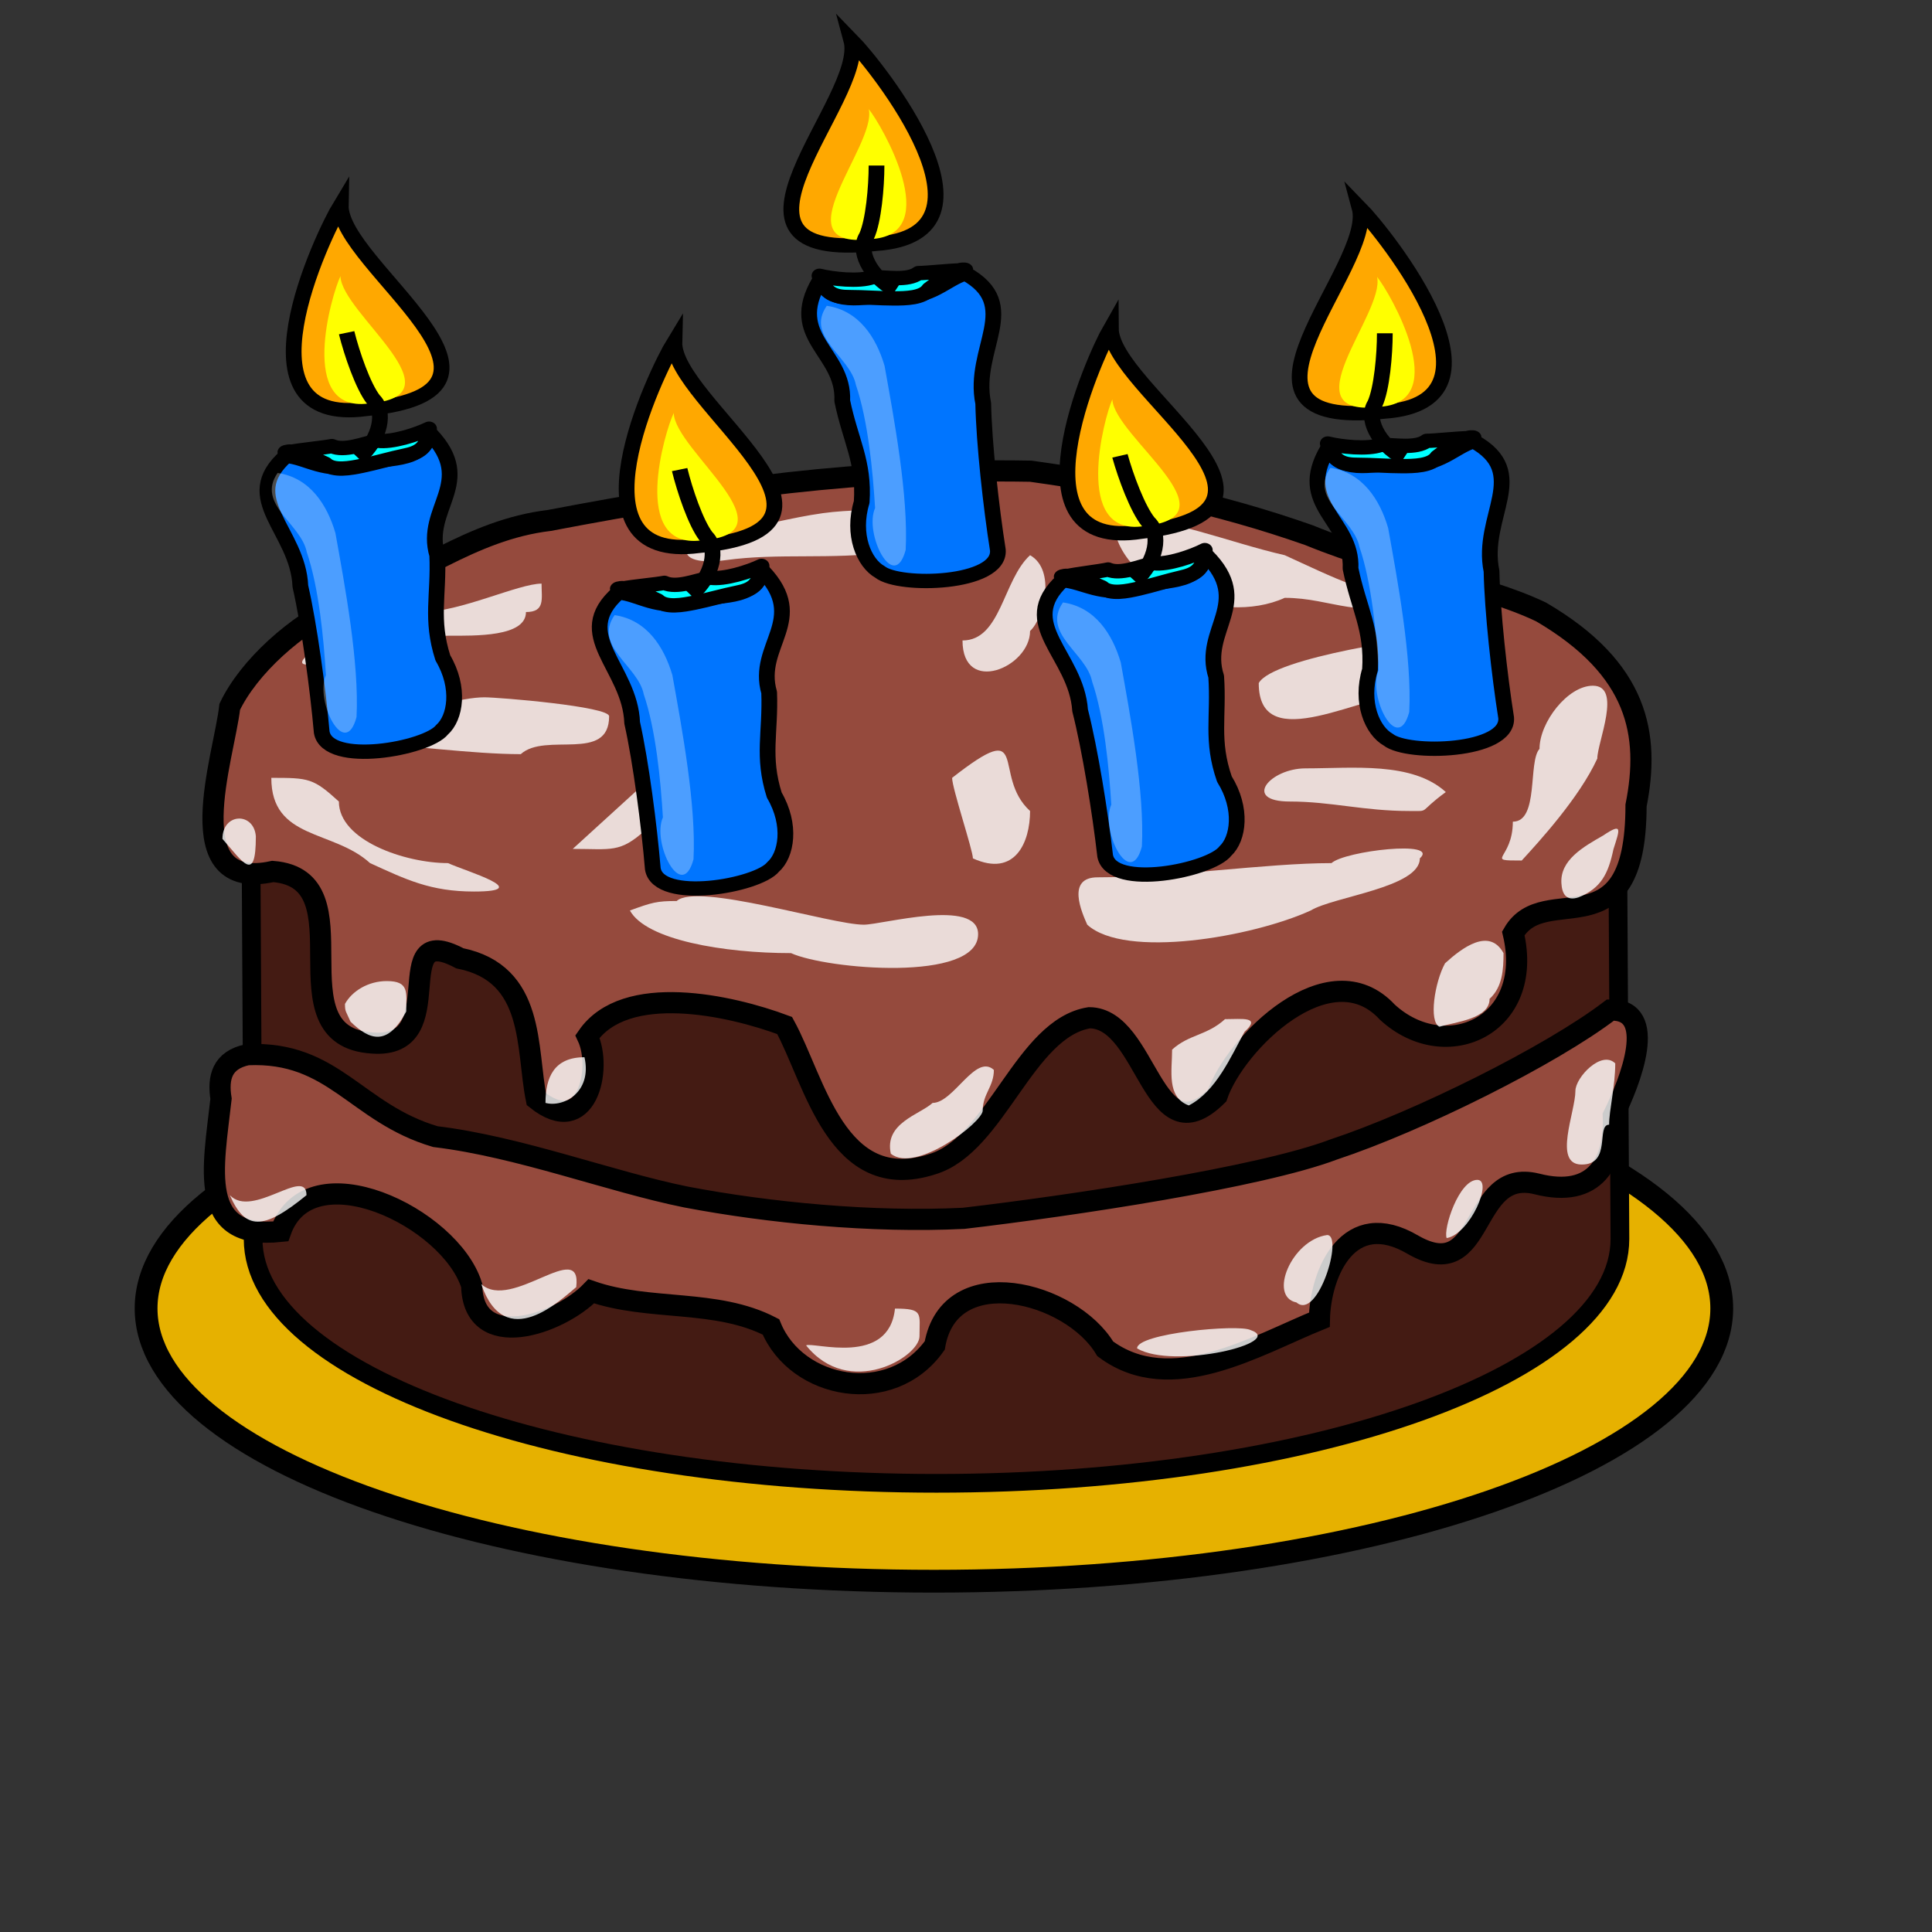
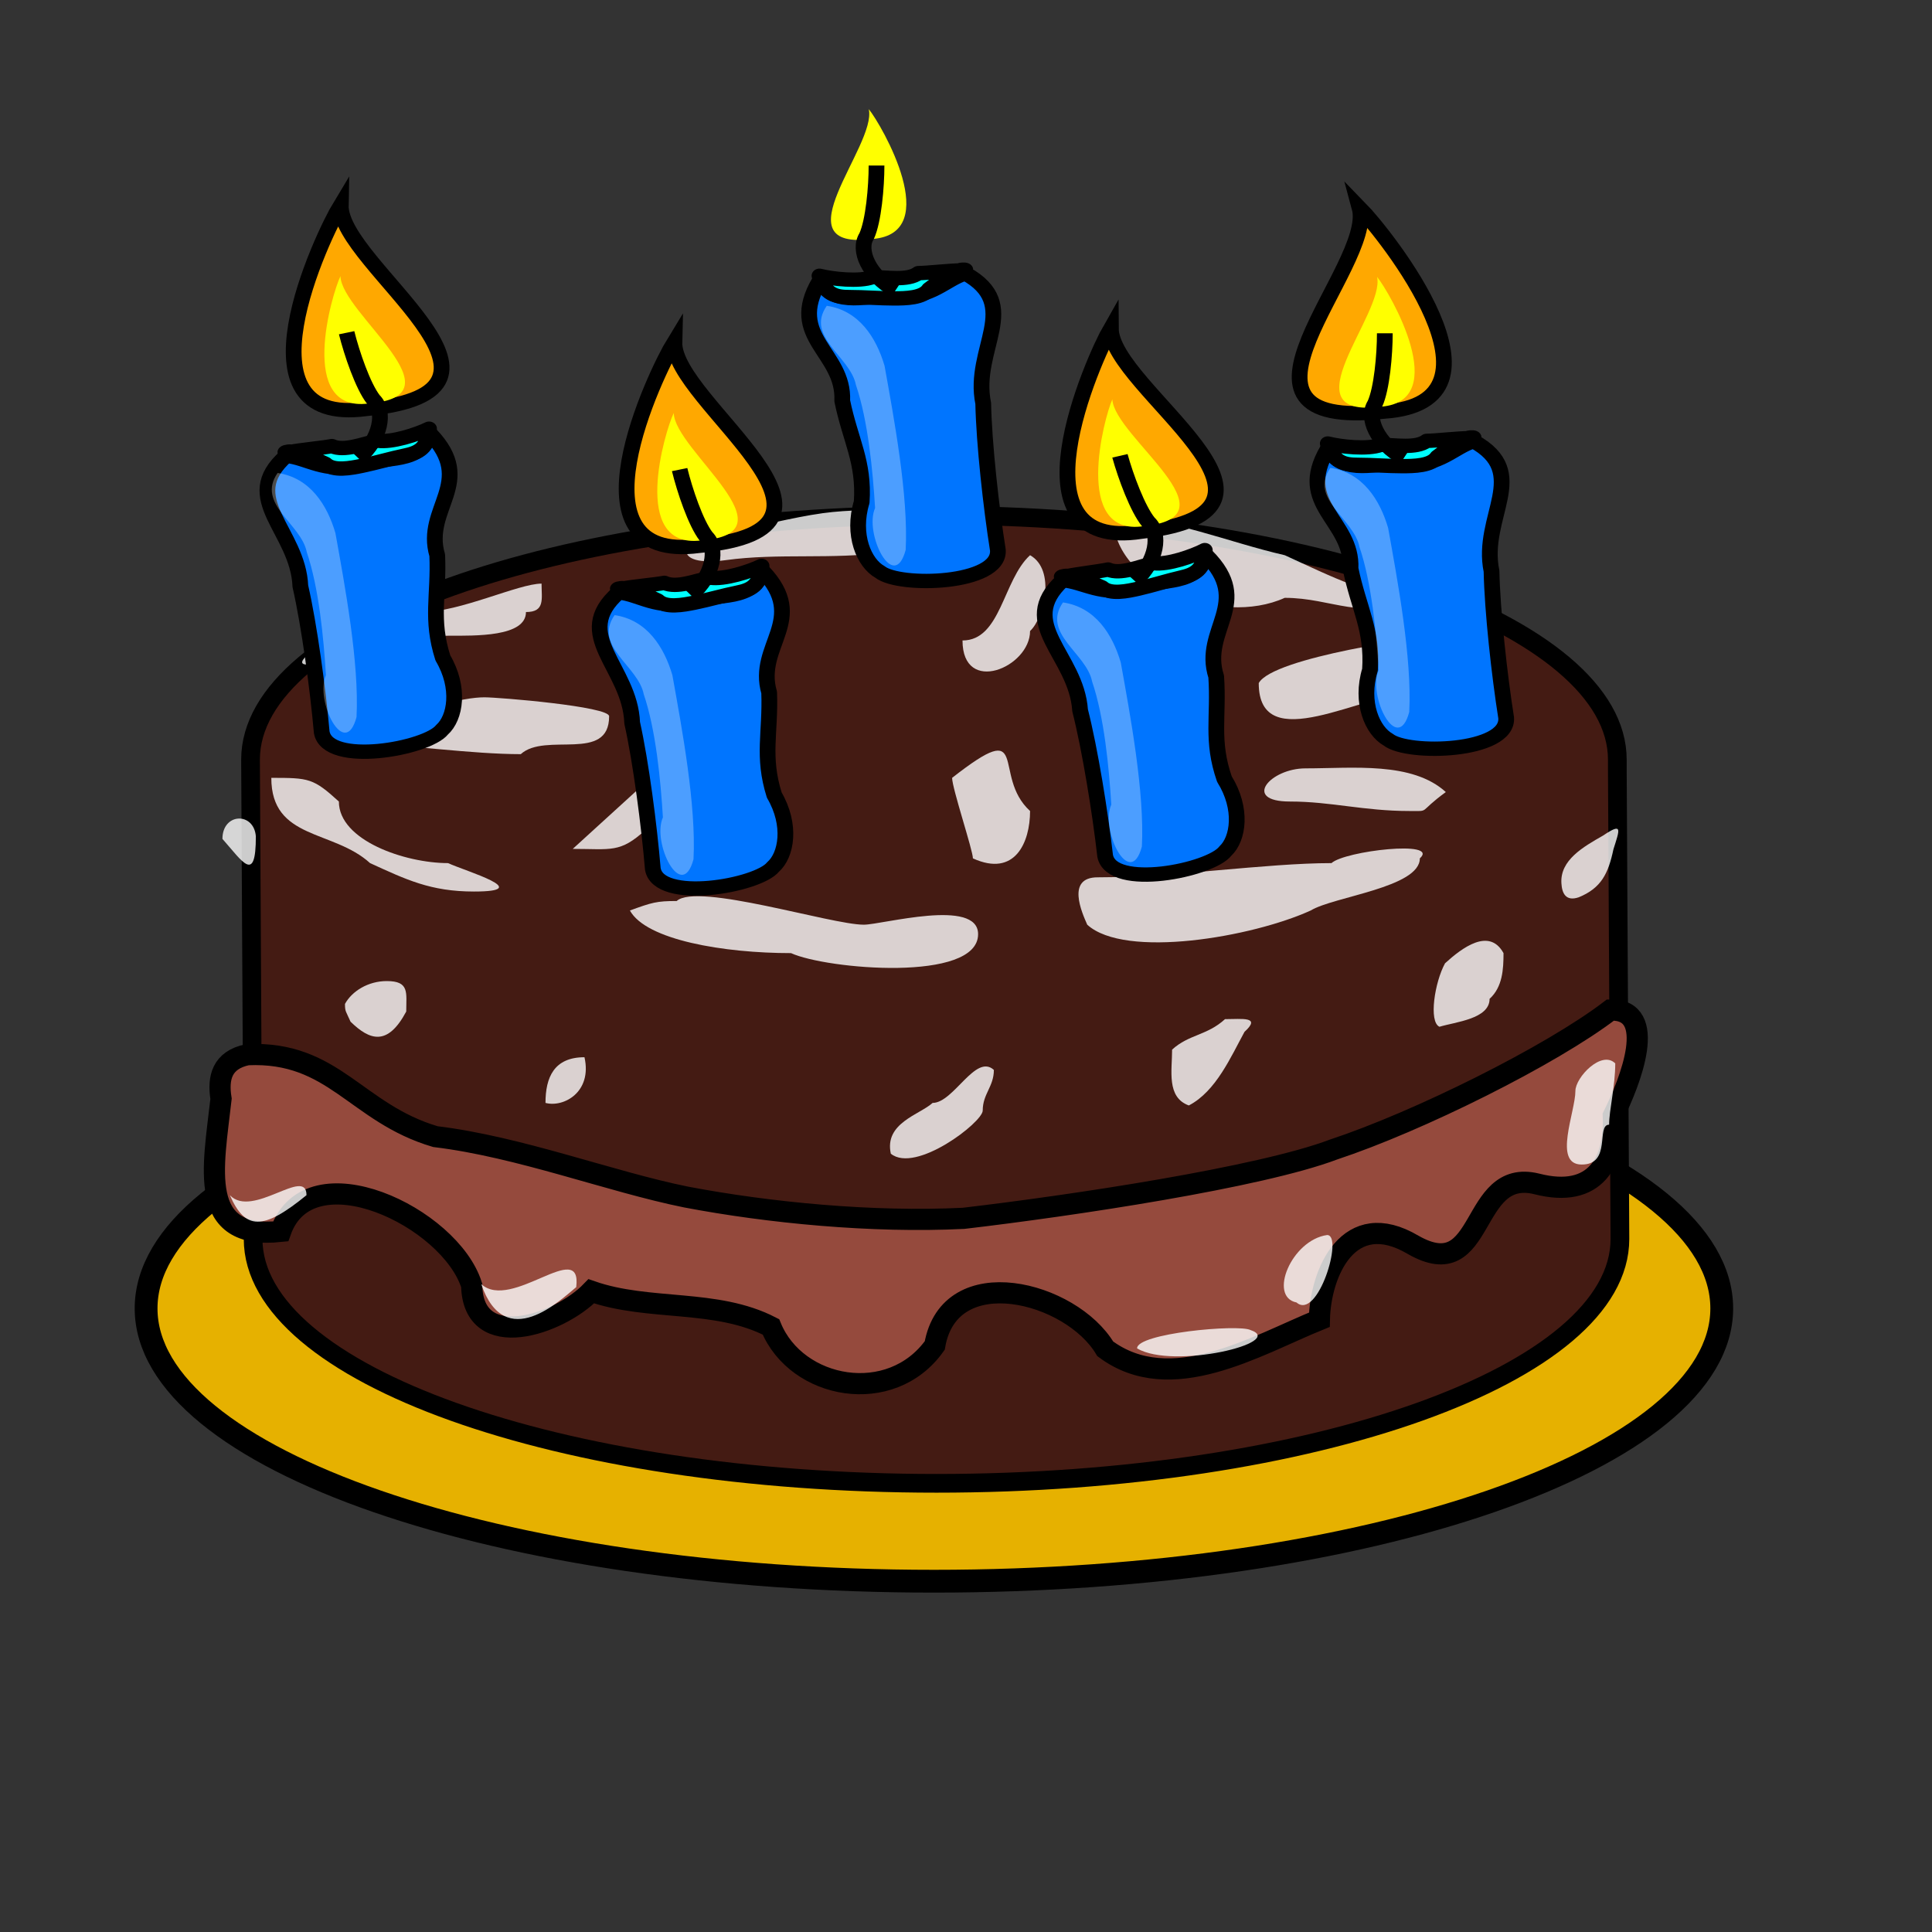
<svg xmlns="http://www.w3.org/2000/svg" xmlns:dc="http://purl.org/dc/elements/1.1/" xmlns:ns1="http://sodipodi.sourceforge.net/DTD/sodipodi-0.dtd" xmlns:ns2="http://www.inkscape.org/namespaces/inkscape" xmlns:ns5="http://web.resource.org/cc/" xmlns:rdf="http://www.w3.org/1999/02/22-rdf-syntax-ns#" xmlns:xlink="http://www.w3.org/1999/xlink" id="svg1" ns1:version="0.32" ns2:version="0.38.1" width="120pt" height="120pt" ns1:docbase="/home/nicu/Desktop" ns1:docname="birthday_cake.svg">
  <rect width="100%" height="100%" fill="#333333" stroke="none" />
  <defs id="defs3">
    <linearGradient id="linearGradient930">
      <stop style="stop-color:#000;stop-opacity:1;" offset="0" id="stop931" />
      <stop style="stop-color:#fff;stop-opacity:1;" offset="1" id="stop932" />
    </linearGradient>
    <linearGradient xlink:href="#linearGradient930" id="linearGradient933" />
  </defs>
  <ns1:namedview id="base" pagecolor="#ffffff" bordercolor="#666666" borderopacity="1.0" ns2:pageopacity="0.0" ns2:pageshadow="2" ns2:zoom="1.0000000" ns2:cx="49.578888" ns2:cy="58.175415" ns2:window-width="736" ns2:window-height="748" ns2:window-x="239" ns2:window-y="32" />
  <path style="fill:#e6b100;fill-rule:evenodd;stroke:#000000;stroke-width:1.416pt;" d="M 142.588,108.357 C 142.588,120.828 113.359,130.949 77.344,130.949 C 41.329,130.949 12.099,120.828 12.099,108.357 C 12.099,95.886 41.329,85.765 77.344,85.765 C 113.359,85.765 142.588,95.886 142.588,108.357 z " id="path850" />
  <path style="fill:#441b13;fill-rule:evenodd;stroke:#000000;stroke-width:1.162pt;" d="M 77.344,42.674 C 46.103,42.674 20.748,51.74 20.748,62.909 C 20.748,63.428 20.963,102.353 20.963,102.607 C 20.963,113.777 46.318,122.842 77.559,122.842 C 108.8,122.842 134.155,113.777 134.155,102.607 L 133.94,63.682 C 133.94,63.682 133.94,63.174 133.94,62.909 C 133.94,51.74 108.585,42.674 77.344,42.674 z " id="path829" ns1:nodetypes="cccccccc" />
-   <path style="fill:#954a3d;fill-rule:evenodd;stroke:#000000;stroke-width:1.315pt;" d="M 19.026,58.533 C 18.564,62.687 14.605,73.928 22.591,72.171 C 30.562,72.798 22.467,85.864 30.837,86.377 C 37.638,86.893 31.906,76.085 38.079,79.362 C 44.373,80.625 43.563,86.834 44.418,91.033 C 48.576,94.36 49.926,88.531 48.652,85.84 C 51.774,81.312 60.466,83.239 64.981,84.928 C 67.497,89.514 69.278,98.976 77.22,96.41 C 82.514,94.803 84.831,85.145 90.22,84.284 C 95.071,84.332 95.425,96.035 100.797,90.735 C 102.262,86.414 110.098,78.628 114.897,83.825 C 119.731,88.27 127.121,84.931 125.324,77.298 C 127.915,72.781 135.475,79.136 135.49,66.709 C 136.653,60.844 135.701,55.408 127.63,50.682 C 122.747,48.345 115.505,47.229 108.405,44.321 C 100.706,41.616 93.48,40.16 85.362,39.023 C 71.198,38.781 59.414,40.453 45.5,43.1 C 38.93,43.884 34.255,47.982 28.264,49.999 C 24.49,51.734 20.61,55.225 19.026,58.533 z " id="path833" ns1:nodetypes="ccccccccccccccccccc" />
  <path style="fill:#ffffff;fill-rule:evenodd;stroke:none;stroke-opacity:1;stroke-width:1pt;stroke-linejoin:miter;stroke-linecap:butt;fill-opacity:0.8;" d="M 22.469,64.418 C 22.469,69.566 27.587,68.691 30.647,71.479 C 33.636,72.842 35.653,73.833 39.254,73.833 C 44.361,73.833 38.604,72.164 37.103,71.479 C 33.559,71.479 28.064,69.609 28.064,66.379 C 25.941,64.444 25.589,64.418 22.469,64.418 z " id="path835" />
  <path style="fill:#ffffff;fill-rule:evenodd;stroke:none;stroke-opacity:1;stroke-width:1pt;stroke-linejoin:miter;stroke-linecap:butt;fill-opacity:0.8;" d="M 52.166,75.403 C 53.511,77.854 59.964,78.933 65.508,78.933 C 68.445,80.272 81.002,81.379 81.002,77.364 C 81.002,74.346 73.059,76.579 71.534,76.579 C 68.826,76.579 57.744,73.064 56.04,74.618 C 54.382,74.618 53.992,74.737 52.166,75.403 z " id="path836" />
  <path style="fill:#ffffff;fill-rule:evenodd;stroke:none;stroke-opacity:1;stroke-width:1pt;stroke-linejoin:miter;stroke-linecap:butt;fill-opacity:0.8;" d="M 90.04,76.579 C 93.17,79.432 103.711,77.607 108.547,75.403 C 110.457,74.242 117.585,73.504 117.585,71.087 C 119.265,69.556 111.385,70.462 110.268,71.479 C 104.853,71.479 97.156,72.656 90.901,72.656 C 88.287,72.656 89.59,75.554 90.04,76.579 z " id="path837" />
-   <path style="fill:#ffffff;fill-opacity:0.8;fill-rule:evenodd;stroke:none;stroke-width:0.936pt;" d="M 126.023,71.265 C 127.457,69.699 130.802,66.054 132.282,62.82 C 132.282,61.462 134.365,56.788 131.914,56.788 C 129.837,56.788 127.496,59.81 127.496,62.016 C 126.527,63.074 127.472,68.048 125.287,68.048 C 125.287,71.223 122.847,71.265 126.023,71.265 z " id="path838" />
  <path style="fill:#ffffff;fill-rule:evenodd;stroke:none;stroke-opacity:1;stroke-width:1pt;stroke-linejoin:miter;stroke-linecap:butt;fill-opacity:0.8;" d="M 117.155,49.51 C 113.681,49.51 110.342,47.778 106.395,45.979 C 101.652,44.898 96.936,42.841 92.192,42.841 C 92.192,48.479 101.077,51.933 106.395,49.51 C 110.373,49.51 112.796,51.497 117.155,49.51 z " id="path839" />
  <path style="fill:#ffffff;fill-opacity:0.8;fill-rule:evenodd;stroke:none;stroke-width:1pt;" d="M 80.384,42.791 C 79.12,42.418 72.284,41.927 68.147,42.498 C 65.494,42.865 62.887,43.622 60.126,44.004 C 55.936,44.583 55.614,47.008 60.088,46.39 C 64.517,45.778 68.862,46.368 73.473,45.73 C 75.756,47.263 79.463,44.243 80.384,42.791 z " id="path840" />
  <path style="fill:#ffffff;fill-rule:evenodd;stroke:none;stroke-opacity:1;stroke-width:1pt;stroke-linejoin:miter;stroke-linecap:butt;fill-opacity:0.8;" d="M 44.849,48.333 C 42.938,48.333 38.088,50.687 34.951,50.687 C 32.793,50.687 25.482,52.328 25.482,54.218 C 22.713,56.742 33.187,52.648 37.103,52.648 C 39.371,52.648 43.558,52.754 43.558,50.687 C 45.157,50.687 44.849,49.606 44.849,48.333 z " id="path841" />
  <path style="fill:#ffffff;fill-rule:evenodd;stroke:none;stroke-opacity:1;stroke-width:1pt;stroke-linejoin:miter;stroke-linecap:butt;fill-opacity:0.8;" d="M 31.077,61.672 C 33.666,61.672 39.12,62.456 43.128,62.456 C 45.167,60.598 50.445,63.183 50.445,59.318 C 50.445,58.504 41.325,57.748 40.115,57.748 C 38.452,57.748 34.021,58.595 31.077,61.672 z " id="path842" />
  <path style="fill:#ffffff;fill-rule:evenodd;stroke:none;stroke-opacity:1;stroke-width:1pt;stroke-linejoin:miter;stroke-linecap:butt;fill-opacity:0.8;" d="M 47.432,70.302 C 50.711,67.313 53.328,64.928 56.47,62.064 C 58.147,60.536 62.724,62.352 58.192,64.418 C 58.192,66.822 55.98,68.733 53.457,68.733 C 51.345,70.659 50.639,70.302 47.432,70.302 z " id="path843" />
  <path style="fill:#ffffff;fill-rule:evenodd;stroke:none;stroke-opacity:1;stroke-width:1pt;stroke-linejoin:miter;stroke-linecap:butt;fill-opacity:0.8;" d="M 52.166,49.902 C 52.166,52.158 62.495,52.827 62.495,55.002 C 65.68,55.002 64.164,50.687 61.204,50.687 C 57.44,50.687 55.85,49.231 52.166,49.902 z " id="path844" />
  <path style="fill:#ffffff;fill-rule:evenodd;stroke:none;stroke-opacity:1;stroke-width:1pt;stroke-linejoin:miter;stroke-linecap:butt;fill-opacity:0.8;" d="M 85.306,45.979 C 83.054,48.032 82.896,53.041 79.711,53.041 C 79.711,57.62 85.306,55.272 85.306,52.256 C 86.47,51.195 87.458,47.198 85.306,45.979 z " id="path845" />
  <path style="fill:#ffffff;fill-rule:evenodd;stroke:none;stroke-opacity:1;stroke-width:1pt;stroke-linejoin:miter;stroke-linecap:butt;fill-opacity:0.8;" d="M 78.85,64.418 C 78.85,65.282 80.572,70.415 80.572,71.087 C 84.055,72.675 85.306,69.768 85.306,67.164 C 82.063,64.208 85.485,59.234 78.85,64.418 z " id="path846" />
  <path style="fill:#ffffff;fill-rule:evenodd;stroke:none;stroke-opacity:1;stroke-width:1pt;stroke-linejoin:miter;stroke-linecap:butt;fill-opacity:0.8;" d="M 119.737,52.648 C 117.898,52.648 105.408,54.447 104.243,56.571 C 104.243,62.799 112.985,57.356 117.155,57.356 C 119.587,57.356 120.13,54.799 119.737,52.648 z " id="path847" />
  <path style="fill:#ffffff;fill-rule:evenodd;stroke:none;stroke-opacity:1;stroke-width:1pt;stroke-linejoin:miter;stroke-linecap:butt;fill-opacity:0.8;" d="M 119.737,65.595 C 116.951,63.056 112.056,63.633 108.116,63.633 C 105.18,63.633 102.833,66.379 106.825,66.379 C 110.238,66.379 112.927,67.164 116.724,67.164 C 118.504,67.164 117.361,67.327 119.737,65.595 z " id="path848" />
  <g id="g862" transform="matrix(1.377,0,0,1.255,-92.376,-13.951)">
    <path style="fill:#0075ff;fill-rule:evenodd;stroke:#000000;stroke-width:0.71pt;stroke-linejoin:round;" d="M 116.374,29.657 C 117.425,31.495 119.203,30.52 121.132,30.664 C 123.089,30.829 123.946,29.555 125.139,29.161 C 128.615,31.261 125.536,34.118 126.218,37.736 C 126.266,40.375 126.694,44.609 127.098,47.41 C 127.262,49.705 121.17,49.881 120.011,48.86 C 119.054,48.276 118.31,46.409 118.909,44.246 C 119.071,41.581 118.23,40.193 117.739,37.568 C 117.875,34.344 114.353,33.4 116.374,29.657 z " id="path857" ns1:nodetypes="ccccccccc" />
    <path style="fill:#00ffff;fill-rule:evenodd;stroke:#000000;stroke-width:0.71pt;stroke-linejoin:round;" d="M 116.37,29.314 C 117.146,29.528 118.775,29.725 119.558,29.402 C 120.434,29.402 121.681,29.667 122.322,29.138 C 122.822,29.138 124.235,28.962 124.872,28.962 C 125.676,28.962 124.447,28.688 124.447,29.402 C 123.858,29.402 123.376,29.848 122.959,30.193 C 122.596,30.793 121.547,30.808 120.834,30.808 C 120.002,30.808 119.024,30.72 118.177,30.72 C 117.392,30.72 116.689,30.584 116.37,29.314 z " id="path858" ns1:nodetypes="ccccccccc" />
-     <path style="fill:#ffa800;fill-rule:evenodd;stroke:#000000;stroke-width:0.71pt;" d="M 118.283,13.76 C 119.771,15.429 127.955,26.59 119.771,27.205 C 108.717,28.523 119.239,17.626 118.283,13.76 z " id="path860" ns1:nodetypes="ccc" />
    <path style="fill:#ffff00;fill-rule:evenodd;stroke:none;stroke-opacity:1;stroke-width:1pt;stroke-linejoin:miter;stroke-linecap:butt;fill-opacity:1;" d="M 119.335,18.318 C 120.112,19.36 123.856,26.5 119.581,26.884 C 113.806,27.706 119.834,20.731 119.335,18.318 z " id="path861" ns1:nodetypes="ccc" />
    <path style="fill:none;fill-opacity:0.75;fill-rule:evenodd;stroke:#000000;stroke-width:0.71pt;" d="M 120.94,30.28 C 119.325,29.308 118.668,27.614 119.206,26.698 C 119.623,25.7 119.801,23.446 119.801,22.041" id="path859" ns1:nodetypes="ccc" />
  </g>
  <g id="g868" transform="matrix(1.377,0,0,1.255,-50.281,-5.923700e-2)">
    <path style="fill:#0075ff;fill-rule:evenodd;stroke:#000000;stroke-width:0.71pt;stroke-linejoin:round;" d="M 116.374,29.657 C 117.425,31.495 119.203,30.52 121.132,30.664 C 123.089,30.829 123.946,29.555 125.139,29.161 C 128.615,31.261 125.536,34.118 126.218,37.736 C 126.266,40.375 126.694,44.609 127.098,47.41 C 127.262,49.705 121.17,49.881 120.011,48.86 C 119.054,48.276 118.31,46.409 118.909,44.246 C 119.071,41.581 118.23,40.193 117.739,37.568 C 117.875,34.344 114.353,33.4 116.374,29.657 z " id="path869" ns1:nodetypes="ccccccccc" />
    <path style="fill:#00ffff;fill-rule:evenodd;stroke:#000000;stroke-width:0.71pt;stroke-linejoin:round;" d="M 116.37,29.314 C 117.146,29.528 118.775,29.725 119.558,29.402 C 120.434,29.402 121.681,29.667 122.322,29.138 C 122.822,29.138 124.235,28.962 124.872,28.962 C 125.676,28.962 124.447,28.688 124.447,29.402 C 123.858,29.402 123.376,29.848 122.959,30.193 C 122.596,30.793 121.547,30.808 120.834,30.808 C 120.002,30.808 119.024,30.72 118.177,30.72 C 117.392,30.72 116.689,30.584 116.37,29.314 z " id="path870" ns1:nodetypes="ccccccccc" />
    <path style="fill:#ffa800;fill-rule:evenodd;stroke:#000000;stroke-width:0.71pt;" d="M 118.283,13.76 C 119.771,15.429 127.955,26.59 119.771,27.205 C 108.717,28.523 119.239,17.626 118.283,13.76 z " id="path871" ns1:nodetypes="ccc" />
    <path style="fill:#ffff00;fill-rule:evenodd;stroke:none;stroke-opacity:1;stroke-width:1pt;stroke-linejoin:miter;stroke-linecap:butt;fill-opacity:1;" d="M 119.335,18.318 C 120.112,19.36 123.856,26.5 119.581,26.884 C 113.806,27.706 119.834,20.731 119.335,18.318 z " id="path872" ns1:nodetypes="ccc" />
    <path style="fill:none;fill-opacity:0.75;fill-rule:evenodd;stroke:#000000;stroke-width:0.71pt;" d="M 120.94,30.28 C 119.325,29.308 118.668,27.614 119.206,26.698 C 119.623,25.7 119.801,23.446 119.801,22.041" id="path873" ns1:nodetypes="ccc" />
  </g>
  <g id="g874" transform="matrix(-1.343,0.278,0.305,1.224,182.876,-32.728)">
    <path style="fill:#0075ff;fill-rule:evenodd;stroke:#000000;stroke-width:0.71pt;stroke-linejoin:round;" d="M 116.374,29.657 C 117.425,31.495 119.203,30.52 121.132,30.664 C 123.089,30.829 123.946,29.555 125.139,29.161 C 128.615,31.261 125.536,34.118 126.218,37.736 C 126.266,40.375 126.694,44.609 127.098,47.41 C 127.262,49.705 121.17,49.881 120.011,48.86 C 119.054,48.276 118.31,46.409 118.909,44.246 C 119.071,41.581 118.23,40.193 117.739,37.568 C 117.875,34.344 114.353,33.4 116.374,29.657 z " id="path875" ns1:nodetypes="ccccccccc" />
    <path style="fill:#00ffff;fill-rule:evenodd;stroke:#000000;stroke-width:0.71pt;stroke-linejoin:round;" d="M 116.37,29.314 C 117.146,29.528 118.775,29.725 119.558,29.402 C 120.434,29.402 121.681,29.667 122.322,29.138 C 122.822,29.138 124.235,28.962 124.872,28.962 C 125.676,28.962 124.447,28.688 124.447,29.402 C 123.858,29.402 123.376,29.848 122.959,30.193 C 122.596,30.793 121.547,30.808 120.834,30.808 C 120.002,30.808 119.024,30.72 118.177,30.72 C 117.392,30.72 116.689,30.584 116.37,29.314 z " id="path876" ns1:nodetypes="ccccccccc" />
    <path style="fill:#ffa800;fill-rule:evenodd;stroke:#000000;stroke-width:0.71pt;" d="M 118.283,13.76 C 119.771,15.429 127.955,26.59 119.771,27.205 C 108.717,28.523 119.239,17.626 118.283,13.76 z " id="path877" ns1:nodetypes="ccc" />
    <path style="fill:#ffff00;fill-rule:evenodd;stroke:none;stroke-opacity:1;stroke-width:1pt;stroke-linejoin:miter;stroke-linecap:butt;fill-opacity:1;" d="M 119.335,18.318 C 120.112,19.36 123.856,26.5 119.581,26.884 C 113.806,27.706 119.834,20.731 119.335,18.318 z " id="path878" ns1:nodetypes="ccc" />
    <path style="fill:none;fill-opacity:0.75;fill-rule:evenodd;stroke:#000000;stroke-width:0.71pt;" d="M 120.94,30.28 C 119.325,29.308 118.668,27.614 119.206,26.698 C 119.623,25.7 119.801,23.446 119.801,22.041" id="path879" ns1:nodetypes="ccc" />
  </g>
  <g id="g880" transform="matrix(-1.344,0.272,0.299,1.225,210.707,-20.697)">
    <path style="fill:#0075ff;fill-rule:evenodd;stroke:#000000;stroke-width:0.71pt;stroke-linejoin:round;" d="M 116.374,29.657 C 117.425,31.495 119.203,30.52 121.132,30.664 C 123.089,30.829 123.946,29.555 125.139,29.161 C 128.615,31.261 125.536,34.118 126.218,37.736 C 126.266,40.375 126.694,44.609 127.098,47.41 C 127.262,49.705 121.17,49.881 120.011,48.86 C 119.054,48.276 118.31,46.409 118.909,44.246 C 119.071,41.581 118.23,40.193 117.739,37.568 C 117.875,34.344 114.353,33.4 116.374,29.657 z " id="path881" ns1:nodetypes="ccccccccc" />
    <path style="fill:#00ffff;fill-rule:evenodd;stroke:#000000;stroke-width:0.71pt;stroke-linejoin:round;" d="M 116.37,29.314 C 117.146,29.528 118.775,29.725 119.558,29.402 C 120.434,29.402 121.681,29.667 122.322,29.138 C 122.822,29.138 124.235,28.962 124.872,28.962 C 125.676,28.962 124.447,28.688 124.447,29.402 C 123.858,29.402 123.376,29.848 122.959,30.193 C 122.596,30.793 121.547,30.808 120.834,30.808 C 120.002,30.808 119.024,30.72 118.177,30.72 C 117.392,30.72 116.689,30.584 116.37,29.314 z " id="path882" ns1:nodetypes="ccccccccc" />
    <path style="fill:#ffa800;fill-rule:evenodd;stroke:#000000;stroke-width:0.71pt;" d="M 118.283,13.76 C 119.771,15.429 127.955,26.59 119.771,27.205 C 108.717,28.523 119.239,17.626 118.283,13.76 z " id="path883" ns1:nodetypes="ccc" />
    <path style="fill:#ffff00;fill-rule:evenodd;stroke:none;stroke-opacity:1;stroke-width:1pt;stroke-linejoin:miter;stroke-linecap:butt;fill-opacity:1;" d="M 119.335,18.318 C 120.112,19.36 123.856,26.5 119.581,26.884 C 113.806,27.706 119.834,20.731 119.335,18.318 z " id="path884" ns1:nodetypes="ccc" />
    <path style="fill:none;fill-opacity:0.75;fill-rule:evenodd;stroke:#000000;stroke-width:0.71pt;" d="M 120.94,30.28 C 119.325,29.308 118.668,27.614 119.206,26.698 C 119.623,25.7 119.801,23.446 119.801,22.041" id="path885" ns1:nodetypes="ccc" />
  </g>
  <g id="g886" transform="matrix(-1.336,0.306,0.336,1.218,245.397,-25.756)">
    <path style="fill:#0075ff;fill-rule:evenodd;stroke:#000000;stroke-width:0.71pt;stroke-linejoin:round;" d="M 116.374,29.657 C 117.425,31.495 119.203,30.52 121.132,30.664 C 123.089,30.829 123.946,29.555 125.139,29.161 C 128.615,31.261 125.536,34.118 126.218,37.736 C 126.266,40.375 126.694,44.609 127.098,47.41 C 127.262,49.705 121.17,49.881 120.011,48.86 C 119.054,48.276 118.31,46.409 118.909,44.246 C 119.071,41.581 118.23,40.193 117.739,37.568 C 117.875,34.344 114.353,33.4 116.374,29.657 z " id="path887" ns1:nodetypes="ccccccccc" />
    <path style="fill:#00ffff;fill-rule:evenodd;stroke:#000000;stroke-width:0.71pt;stroke-linejoin:round;" d="M 116.37,29.314 C 117.146,29.528 118.775,29.725 119.558,29.402 C 120.434,29.402 121.681,29.667 122.322,29.138 C 122.822,29.138 124.235,28.962 124.872,28.962 C 125.676,28.962 124.447,28.688 124.447,29.402 C 123.858,29.402 123.376,29.848 122.959,30.193 C 122.596,30.793 121.547,30.808 120.834,30.808 C 120.002,30.808 119.024,30.72 118.177,30.72 C 117.392,30.72 116.689,30.584 116.37,29.314 z " id="path888" ns1:nodetypes="ccccccccc" />
    <path style="fill:#ffa800;fill-rule:evenodd;stroke:#000000;stroke-width:0.71pt;" d="M 118.283,13.76 C 119.771,15.429 127.955,26.59 119.771,27.205 C 108.717,28.523 119.239,17.626 118.283,13.76 z " id="path889" ns1:nodetypes="ccc" />
    <path style="fill:#ffff00;fill-rule:evenodd;stroke:none;stroke-opacity:1;stroke-width:1pt;stroke-linejoin:miter;stroke-linecap:butt;fill-opacity:1;" d="M 119.335,18.318 C 120.112,19.36 123.856,26.5 119.581,26.884 C 113.806,27.706 119.834,20.731 119.335,18.318 z " id="path890" ns1:nodetypes="ccc" />
    <path style="fill:none;fill-opacity:0.75;fill-rule:evenodd;stroke:#000000;stroke-width:0.71pt;" d="M 120.94,30.28 C 119.325,29.308 118.668,27.614 119.206,26.698 C 119.623,25.7 119.801,23.446 119.801,22.041" id="path891" ns1:nodetypes="ccc" />
  </g>
  <path style="fill:#ffffff;fill-rule:evenodd;stroke:none;stroke-opacity:1;stroke-width:1pt;stroke-linejoin:miter;stroke-linecap:butt;fill-opacity:0.3;" d="M 68.47,25.325 C 66.675,27.904 70.43,29.533 70.883,31.878 C 71.885,34.824 72.284,39.005 72.471,42.073 C 71.534,44.171 74.03,49.186 75.004,45.542 C 75.239,41.08 74.04,34.663 73.256,30.298 C 72.57,27.963 71.144,25.717 68.47,25.325 z " id="path901" ns1:nodetypes="cccccc" />
  <path style="fill:#ffffff;fill-rule:evenodd;stroke:none;stroke-opacity:1;stroke-width:1pt;stroke-linejoin:miter;stroke-linecap:butt;fill-opacity:0.3;" d="M 110.173,38.748 C 108.378,41.327 112.133,42.956 112.586,45.301 C 113.588,48.247 113.987,52.428 114.174,55.496 C 113.237,57.594 115.733,62.609 116.707,58.966 C 116.942,54.503 115.743,48.087 114.959,43.721 C 114.273,41.386 112.847,39.14 110.173,38.748 z " id="path902" ns1:nodetypes="cccccc" />
  <path style="fill:#ffffff;fill-rule:evenodd;stroke:none;stroke-opacity:1;stroke-width:1pt;stroke-linejoin:miter;stroke-linecap:butt;fill-opacity:0.3;" d="M 88.031,49.891 C 86.237,52.47 89.992,54.098 90.444,56.443 C 91.447,59.39 91.845,63.571 92.032,66.638 C 91.096,68.736 93.592,73.752 94.566,70.108 C 94.8,65.645 93.602,59.229 92.817,54.863 C 92.132,52.528 90.705,50.283 88.031,49.891 z " id="path903" ns1:nodetypes="cccccc" />
  <path style="fill:#ffffff;fill-rule:evenodd;stroke:none;stroke-opacity:1;stroke-width:1pt;stroke-linejoin:miter;stroke-linecap:butt;fill-opacity:0.3;" d="M 22.991,39.169 C 21.196,41.748 24.951,43.376 25.404,45.721 C 26.407,48.668 26.805,52.849 26.992,55.916 C 26.055,58.014 28.552,63.03 29.526,59.386 C 29.76,54.923 28.562,48.507 27.777,44.141 C 27.092,41.806 25.665,39.561 22.991,39.169 z " id="path904" ns1:nodetypes="cccccc" />
  <path style="fill:#ffffff;fill-rule:evenodd;stroke:none;stroke-opacity:1;stroke-width:1pt;stroke-linejoin:miter;stroke-linecap:butt;fill-opacity:0.3;" d="M 50.898,50.942 C 49.104,53.521 52.859,55.149 53.312,57.495 C 54.314,60.441 54.713,64.622 54.899,67.69 C 53.963,69.787 56.459,74.803 57.433,71.159 C 57.667,66.697 56.469,60.28 55.684,55.915 C 54.999,53.58 53.572,51.334 50.898,50.942 z " id="path905" ns1:nodetypes="cccccc" />
  <path style="fill:#ffffff;fill-rule:evenodd;stroke:none;stroke-opacity:1;stroke-width:1pt;stroke-linejoin:miter;stroke-linecap:butt;fill-opacity:0.8;" d="M 73.774,95.544 C 75.824,97.214 81.385,92.937 81.385,91.97 C 81.385,90.586 82.308,89.993 82.308,88.606 C 80.784,87.217 78.982,91.339 77.234,91.339 C 76.163,92.315 73.216,93 73.774,95.544 z " id="path906" ns1:nodetypes="ccccc" />
  <path style="fill:#ffffff;fill-rule:evenodd;stroke:none;stroke-opacity:1;stroke-width:1pt;stroke-linejoin:miter;stroke-linecap:butt;fill-opacity:0.8;" d="M 98.453,91.549 C 100.706,90.385 101.946,87.494 103.065,85.452 C 104.482,84.161 102.856,84.401 101.451,84.401 C 99.95,85.769 98.464,85.652 97.069,86.924 C 97.069,88.659 96.588,90.869 98.453,91.549 z " id="path907" ns1:nodetypes="ccccc" />
  <path style="fill:#ffffff;fill-rule:evenodd;stroke:none;stroke-opacity:1;stroke-width:1pt;stroke-linejoin:miter;stroke-linecap:butt;fill-opacity:0.8;" d="M 119.21,85.032 C 120.531,84.63 123.362,84.389 123.362,82.719 C 124.432,81.744 124.515,80.28 124.515,78.935 C 123.336,76.786 121.075,78.496 119.671,79.776 C 118.816,81.335 118.301,84.617 119.21,85.032 z " id="path909" ns1:nodetypes="ccccc" />
  <path style="fill:#ffffff;fill-rule:evenodd;stroke:none;stroke-opacity:1;stroke-width:1pt;stroke-linejoin:miter;stroke-linecap:butt;fill-opacity:0.8;" d="M 130.742,74.31 C 132.602,73.55 133.193,72.349 133.618,70.334 C 134.142,68.674 134.407,68.089 132.762,69.196 C 131.115,70.135 129.19,71.229 129.309,73.144 C 129.355,73.982 129.676,74.671 130.742,74.31 z " id="path929" ns1:nodetypes="ccccc" />
  <path style="fill:#ffffff;fill-rule:evenodd;stroke:none;stroke-opacity:1;stroke-width:1pt;stroke-linejoin:miter;stroke-linecap:butt;fill-opacity:0.8;" d="M 45.175,91.339 C 46.658,91.737 49.057,90.463 48.404,87.555 C 45.881,87.555 45.175,89.228 45.175,91.339 z " id="path911" ns1:nodetypes="ccc" />
  <path style="fill:#ffffff;fill-rule:evenodd;stroke:none;stroke-opacity:1;stroke-width:1pt;stroke-linejoin:miter;stroke-linecap:butt;fill-opacity:0.8;" d="M 29.03,84.611 C 30.646,86.189 32.113,86.637 33.643,83.77 C 33.643,82.202 33.926,81.248 32.029,81.248 C 30.484,81.248 29.146,82.087 28.569,83.14 C 28.569,83.794 28.643,83.729 29.03,84.611 z " id="path912" ns1:nodetypes="ccccc" />
  <path style="fill:#ffffff;fill-rule:evenodd;stroke:none;stroke-opacity:1;stroke-width:1pt;stroke-linejoin:miter;stroke-linecap:butt;fill-opacity:0.8;" d="M 18.421,69.474 C 20.1,71.367 21.189,73.231 21.189,69.264 C 21.029,67.227 18.421,67.303 18.421,69.474 z " id="path913" ns1:nodetypes="ccc" />
  <path style="fill:#954a3d;fill-rule:evenodd;stroke:#000000;stroke-width:1.315pt;" d="M 20.497,87.344 C 27.666,87.026 29.452,92.178 36.055,94.13 C 43.049,94.975 50.499,97.854 56.812,99.132 C 63.665,100.435 72.233,101.269 79.798,100.897 C 88.807,99.841 104.341,97.507 110.438,95.199 C 117.456,92.878 128.455,87.411 133.371,83.646 C 137.366,83.559 135.028,89.55 133.607,92.403 C 133.77,96.152 132.161,99.306 127.259,98.044 C 121.618,96.664 123.114,106.563 117.035,103.096 C 111.698,99.936 109.343,105.386 109.265,109.294 C 104.002,111.435 96.966,115.751 91.531,111.702 C 88.71,106.954 78.638,104.345 77.412,111.427 C 73.789,116.521 65.968,115.065 63.846,109.887 C 59.293,107.532 53.759,108.609 48.97,106.939 C 46.316,109.695 39.181,112.13 39.062,106.448 C 37.284,100.776 25.631,95.228 23.243,101.981 C 16.309,102.722 17.665,96.72 18.306,90.996 C 18.024,89.244 18.384,87.784 20.497,87.344 z " id="path937" ns1:nodetypes="cccccccccccccccccc" />
  <path style="fill:#ffffff;fill-rule:evenodd;stroke:none;stroke-opacity:1;stroke-width:1pt;stroke-linejoin:miter;stroke-linecap:butt;fill-opacity:0.8;" d="M 19.037,98.98 C 20.306,101.891 21.784,101.922 25.383,98.98 C 25.383,96.56 20.902,100.954 19.037,98.98 z " id="path938" ns1:nodetypes="ccc" />
  <path style="fill:#ffffff;fill-rule:evenodd;stroke:none;stroke-opacity:1;stroke-width:1pt;stroke-linejoin:miter;stroke-linecap:butt;fill-opacity:0.8;" d="M 39.851,106.341 C 41.843,112.14 46.464,107.611 47.72,106.595 C 48.227,102.479 42.357,108.632 39.851,106.341 z " id="path939" ns1:nodetypes="ccc" />
-   <path style="fill:#ffffff;fill-rule:evenodd;stroke:none;stroke-opacity:1;stroke-width:1pt;stroke-linejoin:miter;stroke-linecap:butt;fill-opacity:0.8;" d="M 66.757,111.418 C 70.311,115.856 76.149,112.389 76.149,110.657 C 76.149,108.757 76.491,108.372 74.118,108.372 C 73.614,113.195 67.368,111.112 66.757,111.418 z " id="path940" ns1:nodetypes="cccc" />
  <path style="fill:#ffffff;fill-rule:evenodd;stroke:none;stroke-opacity:1;stroke-width:1pt;stroke-linejoin:miter;stroke-linecap:butt;fill-opacity:0.8;" d="M 94.171,111.672 C 97.221,113.449 106.571,111.164 103.562,110.149 C 102.562,109.641 94.096,110.424 94.171,111.672 z " id="path941" ns1:nodetypes="ccc" />
  <path style="fill:#ffffff;fill-rule:evenodd;stroke:none;stroke-opacity:1;stroke-width:1pt;stroke-linejoin:miter;stroke-linecap:butt;fill-opacity:0.8;" d="M 107.37,107.864 C 109.135,109.399 111.291,102.28 109.908,102.28 C 106.959,102.691 105.011,107.393 107.37,107.864 z " id="path942" ns1:nodetypes="ccc" />
-   <path style="fill:#ffffff;fill-rule:evenodd;stroke:none;stroke-opacity:1;stroke-width:1pt;stroke-linejoin:miter;stroke-linecap:butt;fill-opacity:0.8;" d="M 119.807,102.534 C 121.753,102.196 123.67,97.711 122.346,97.711 C 120.815,97.711 119.506,101.781 119.807,102.534 z " id="path943" ns1:nodetypes="ccc" />
  <path style="fill:#ffffff;fill-rule:evenodd;stroke:none;stroke-opacity:1;stroke-width:1pt;stroke-linejoin:miter;stroke-linecap:butt;fill-opacity:0.8;" d="M 130.976,96.442 C 133.492,96.464 132.16,93.142 133.26,93.142 C 133.26,91.941 133.768,89.968 133.768,88.066 C 132.64,86.938 130.468,89.22 130.468,90.35 C 130.468,92.08 128.586,96.434 130.976,96.442 z " id="path944" ns1:nodetypes="ccccc" />
  <rdf:RDF>
    <ns5:Work rdf:about="">
      <dc:title>Clipart by Nicu Buculei - birthday_cake</dc:title>
      <dc:rights>
        <ns5:Agent>
          <dc:title>Nicu Buculei</dc:title>
        </ns5:Agent>
      </dc:rights>
      <dc:type rdf:resource="http://purl.org/dc/dcmitype/StillImage" />
      <ns5:license rdf:resource="http://web.resource.org/cc/PublicDomain" />
    </ns5:Work>
    <ns5:License rdf:about="http://web.resource.org/cc/PublicDomain">
      <ns5:permits rdf:resource="http://web.resource.org/cc/Reproduction" />
      <ns5:permits rdf:resource="http://web.resource.org/cc/Distribution" />
      <ns5:permits rdf:resource="http://web.resource.org/cc/DerivativeWorks" />
    </ns5:License>
  </rdf:RDF>
</svg>